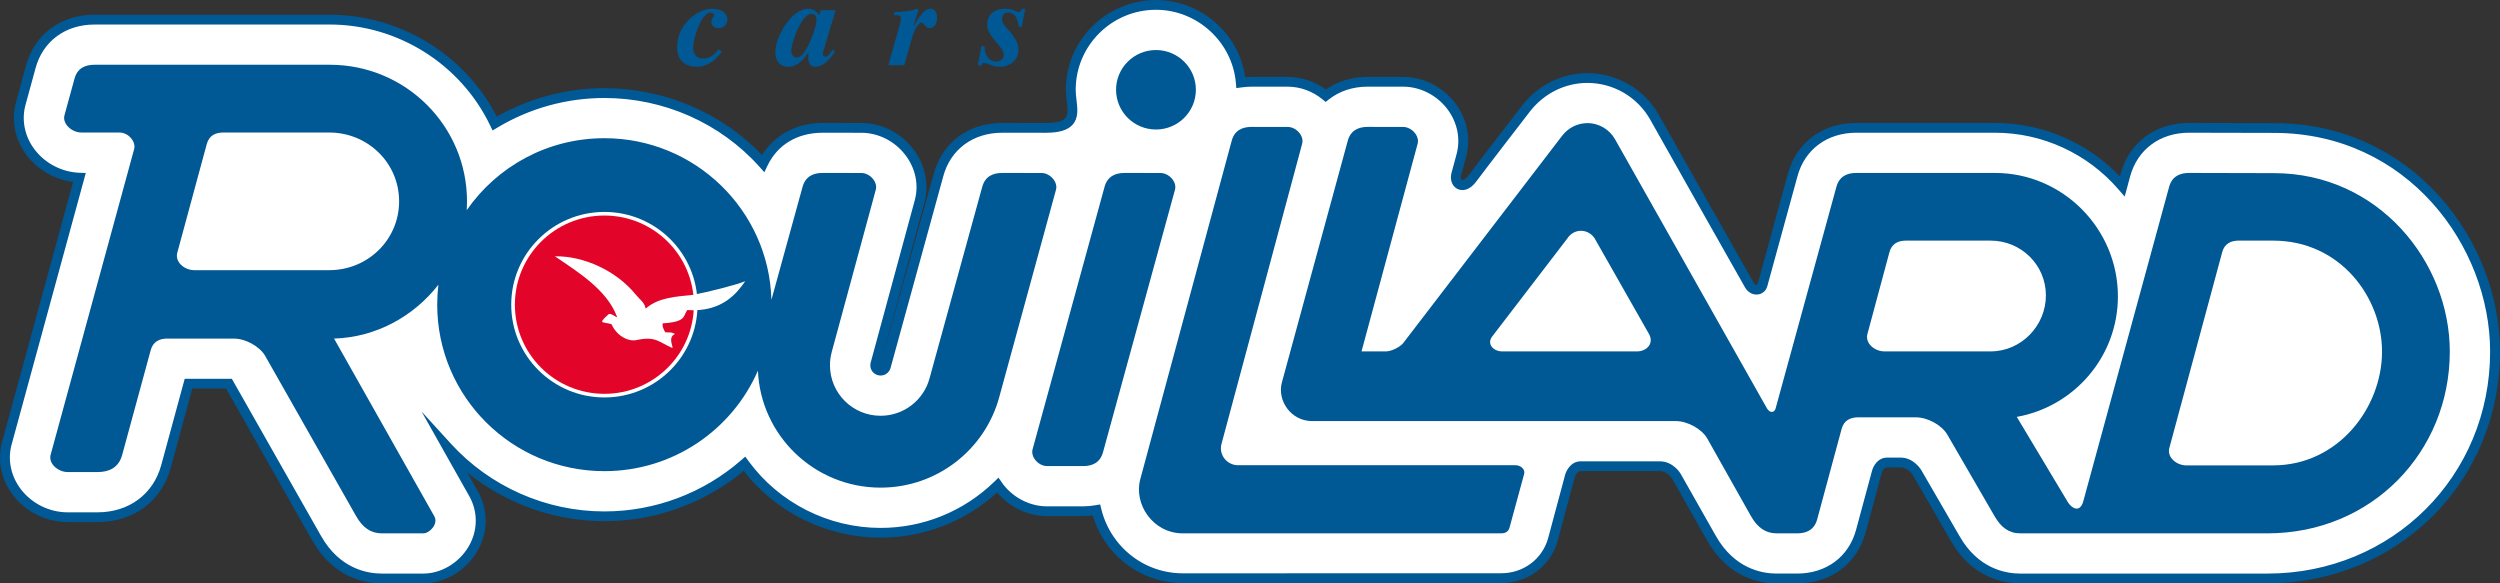
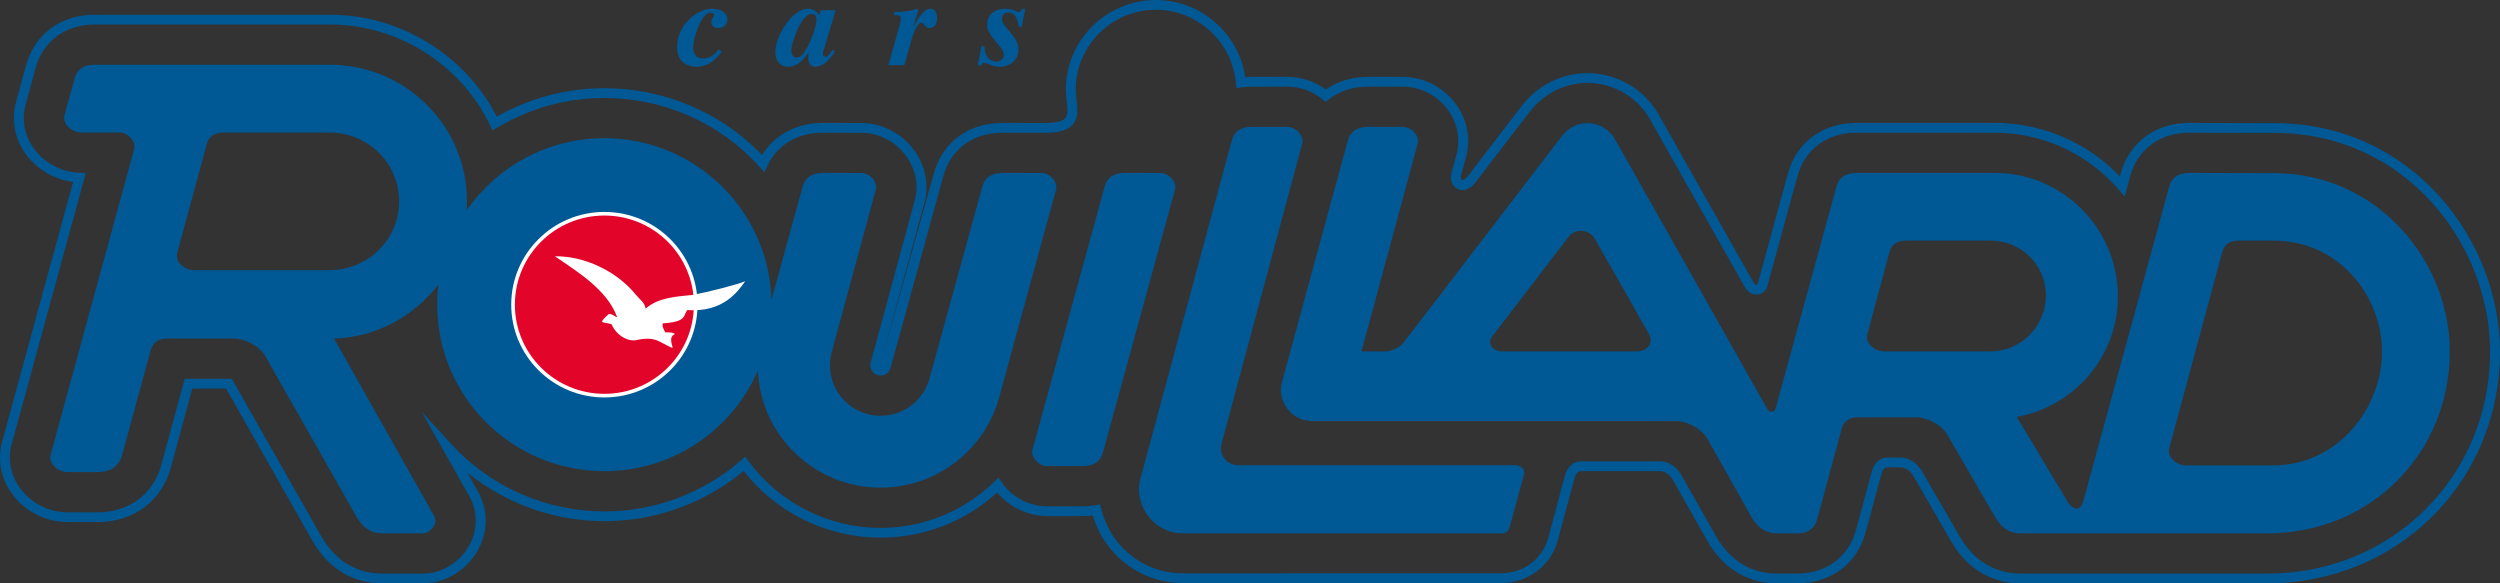
<svg xmlns="http://www.w3.org/2000/svg" version="1.1" id="Calque_1" x="0px" y="0px" width="240px" height="56px" viewBox="0 0 240 56" enable-background="new 0 0 240 56" xml:space="preserve">
  <rect x="0" y="0" width="240" height="56" fill="#333333" stroke="none" />
  <g>
-     <path fill="#FFFFFF" d="M150.713,45.707c0,0,0.262-0.949,1.031-0.949h7.634c0.975,0,1.551,0.949,1.551,0.949l3.381,5.969   c1.9,3.355,4.737,3.855,6.249,3.855h1.976c3.011,0,5.355-1.743,6.11-4.55l1.522-5.634c0,0,0.229-0.949,0.998-0.949h1.305   c0.979,0,1.553,0.949,1.553,0.949l3.668,6.331c1.899,3.353,4.735,3.853,6.251,3.853h23.735c12.253,0,21.849-9.565,21.849-21.781   c0-10.321-8.117-21.46-21.215-21.46l-8.165-0.019c-3.014,0-5.354,1.744-6.111,4.542l-0.292,1.074   c-2.967-3.438-7.347-5.616-12.227-5.616h-13.311c-3.013,0-5.359,1.744-6.109,4.533c0,0-2.742,10-2.895,10.552   c-0.154,0.559-0.894,0.646-1.269,0c-0.555-0.945-9.085-16.081-9.085-16.081c-1.309-2.336-3.781-3.785-6.456-3.785   c-2.267,0-4.386,1.024-5.851,2.87c0,0-4.308,5.579-5.189,6.77c-0.885,1.198-1.801,0.543-1.542-0.432   c0.261-0.976,0.479-1.771,0.479-1.771c0.446-1.636,0.081-3.373-0.986-4.772c-1.114-1.44-2.836-2.306-4.612-2.306h-3.396   c-1.567,0-2.949,0.482-4.025,1.332c-1.029-0.85-2.33-1.332-3.657-1.332h-3.461c-0.352,0-0.695,0.029-1.03,0.075   c-0.359-4.167-3.87-7.456-8.148-7.456c-4.508,0-8.178,3.654-8.178,8.148c0,1.758,1.072,3.658-2.402,3.658l-4.187-0.003   c-3.013,0-5.359,1.744-6.107,4.531l-5.062,18.401c-0.05,0.181-0.224,0.377-0.499,0.377c-0.279,0-0.511-0.227-0.511-0.509   c0-0.047,0.007-0.093,0.012-0.125l4.237-15.588c0.449-1.636,0.088-3.375-0.991-4.775c-1.103-1.445-2.829-2.308-4.604-2.308   l-3.723-0.003c-2.586,0-4.683,1.288-5.698,3.416c-3.727-4.157-9.16-6.751-15.239-6.751c-3.766,0-7.396,1.036-10.527,2.917   c-2.819-5.889-8.851-9.97-15.827-9.97H9.064c-3.013,0-5.355,1.745-6.109,4.538L1.97,10.015c-0.411,1.614-0.04,3.317,1.019,4.676   c1.112,1.427,2.835,2.296,4.632,2.358L0.634,42.637c-0.405,1.612-0.028,3.312,1.031,4.665c1.152,1.472,2.956,2.35,4.823,2.35h2.876   c3.224,0,5.735-1.853,6.563-4.846l2.168-7.974h3.882l8.429,14.847c1.899,3.353,4.734,3.853,6.249,3.853h3.985   c1.869,0,3.735-1.106,4.748-2.812c0.978-1.651,1.021-3.612,0.099-5.278l-2.561-4.543c3.732,4.093,9.115,6.666,15.094,6.666   c5.054,0,9.799-1.853,13.447-5.036c2.938,4.021,7.698,6.618,13.069,6.618c4.315,0,8.312-1.722,11.25-4.568   c0.044,0.063,0.084,0.13,0.128,0.188c1.109,1.448,2.835,2.312,4.61,2.312h3.452c0.444,0,0.873-0.042,1.284-0.115   c0.28,1.14,0.791,2.234,1.527,3.197c1.628,2.123,4.1,3.348,6.771,3.348l30.561-0.007c2.345,0,4.327-1.479,4.954-3.689   L150.713,45.707z" />
    <path fill="#005895" d="M217.677,56h-23.735c-1.623,0-4.647-0.532-6.666-4.093l-3.666-6.327l0,0c0,0-0.451-0.713-1.14-0.713h-1.305   c-0.381,0-0.536,0.586-0.537,0.592l-1.525,5.644C178.29,54.123,175.773,56,172.534,56h-1.976c-1.622,0-4.646-0.532-6.663-4.096   l-3.382-5.969l0,0c0,0-0.452-0.709-1.136-0.709h-7.634c-0.389,0-0.572,0.601-0.574,0.606l-1.636,6.098   c-0.686,2.418-2.859,4.038-5.413,4.038l-30.561,0.006c-2.822,0-5.427-1.287-7.149-3.532c-0.679-0.888-1.181-1.879-1.498-2.954   c-0.312,0.038-0.625,0.057-0.936,0.057h-3.452c-1.828,0-3.6-0.84-4.8-2.262c-3.077,2.797-7.028,4.331-11.188,4.331   c-5.136,0-10.011-2.384-13.145-6.402c-3.749,3.112-8.477,4.821-13.371,4.821c-4.809,0-9.46-1.673-13.159-4.665l1.041,1.846   c0.998,1.803,0.958,3.947-0.104,5.742C44.699,54.806,42.675,56,40.64,56h-3.985c-1.623,0-4.645-0.532-6.663-4.093l-8.292-14.606   h-3.24l-2.073,7.627c-0.887,3.203-3.578,5.191-7.022,5.191H6.488c-2.014,0-3.958-0.946-5.198-2.531   c-1.149-1.467-1.556-3.313-1.116-5.063L7.015,17.47c-1.722-0.219-3.335-1.125-4.401-2.493c-1.148-1.473-1.55-3.323-1.103-5.076   l0.987-3.604c0.812-3.012,3.33-4.883,6.567-4.883h22.602c6.726,0,12.96,3.821,16.027,9.777c3.144-1.784,6.703-2.724,10.327-2.724   c5.747,0,11.225,2.331,15.138,6.417c1.191-1.941,3.312-3.081,5.799-3.081l3.724,0.003c1.927,0,3.79,0.933,4.982,2.495   c1.167,1.514,1.558,3.402,1.07,5.18l-4.236,15.587l5.143-18.388c0.806-3.007,3.322-4.876,6.565-4.876l4.188,0.003   c0.965,0,1.592-0.153,1.865-0.456c0.3-0.333,0.229-0.94,0.146-1.643c-0.042-0.358-0.084-0.728-0.084-1.09   c0-4.751,3.882-8.617,8.653-8.617c4.292,0,7.964,3.216,8.566,7.407c0.21-0.018,0.413-0.026,0.612-0.026h3.461   c1.306,0,2.593,0.427,3.664,1.209c1.135-0.792,2.516-1.209,4.019-1.209h3.396c1.918,0,3.783,0.931,4.989,2.49   c1.161,1.523,1.551,3.41,1.067,5.178c0,0.001-0.218,0.794-0.478,1.769c-0.06,0.222-0.019,0.381,0.034,0.449   c0.199,0.042,0.417-0.078,0.665-0.413c0.874-1.181,5.152-6.722,5.195-6.778c1.541-1.943,3.81-3.055,6.228-3.055   c2.848,0,5.48,1.543,6.871,4.027c0.085,0.15,8.535,15.142,9.08,16.073c0.172,0.293,0.357,0.27,0.4,0.111   c0.152-0.552,2.895-10.551,2.895-10.551c0.81-3.009,3.325-4.879,6.567-4.879h13.311c4.535,0,8.858,1.859,11.995,5.129l0.065-0.24   c0.816-3.016,3.334-4.889,6.569-4.889l8.166,0.018C231.708,11.821,240,23.204,240,33.75C240,46.227,230.194,56,217.677,56z    M181.165,43.93h1.305c1.233,0,1.931,1.13,1.96,1.178l3.673,6.339c1.783,3.147,4.424,3.616,5.839,3.616h23.735   c11.985,0,21.374-9.361,21.374-21.312c0-10.096-7.93-20.992-20.74-20.992l-8.166-0.018c-2.784,0-4.95,1.607-5.652,4.195   l-0.524,1.935l-0.586-0.678c-2.991-3.464-7.316-5.452-11.866-5.452h-13.311c-2.791,0-4.957,1.604-5.65,4.185   c-0.001,0.002-2.743,10.003-2.896,10.556c-0.132,0.477-0.549,0.797-1.037,0.797c-0.439,0-0.852-0.257-1.102-0.688   c-0.549-0.936-8.739-15.468-9.087-16.086c-1.225-2.187-3.54-3.544-6.042-3.544c-2.124,0-4.12,0.98-5.477,2.69   c-0.039,0.051-4.312,5.583-5.18,6.757c-0.513,0.694-1.017,0.839-1.35,0.84c-0.328,0-0.631-0.148-0.833-0.407   c-0.254-0.326-0.328-0.785-0.202-1.26c0.262-0.978,0.479-1.774,0.479-1.774c0.406-1.487,0.076-3.08-0.907-4.368   c-1.025-1.326-2.608-2.119-4.232-2.119h-3.396c-1.422,0-2.711,0.425-3.729,1.229l-0.304,0.24l-0.297-0.246   c-0.955-0.788-2.146-1.222-3.354-1.222h-3.461c-0.304,0-0.62,0.023-0.965,0.071l-0.496,0.067l-0.042-0.492   c-0.34-3.94-3.711-7.027-7.675-7.027c-4.248,0-7.704,3.445-7.704,7.68c0,0.327,0.041,0.659,0.078,0.982   c0.1,0.85,0.204,1.728-0.38,2.375c-0.474,0.525-1.292,0.77-2.575,0.77l-4.188-0.003c-2.792,0-4.956,1.603-5.648,4.182   l-5.062,18.404c-0.097,0.349-0.438,0.723-0.957,0.723c-0.543,0-0.986-0.439-0.986-0.978c0-0.075,0.01-0.148,0.019-0.2l4.247-15.635   c0.41-1.495,0.079-3.088-0.91-4.37c-1.016-1.33-2.595-2.123-4.226-2.123l-3.724-0.003c-2.394,0-4.314,1.147-5.268,3.147   l-0.308,0.644l-0.478-0.533c-3.756-4.19-9.181-6.594-14.883-6.594c-3.622,0-7.177,0.985-10.28,2.849l-0.451,0.27l-0.225-0.47   c-2.822-5.894-8.866-9.701-15.398-9.701H9.064c-2.788,0-4.954,1.605-5.651,4.189l-0.985,3.597   c-0.373,1.466-0.033,3.024,0.938,4.268c1.016,1.305,2.613,2.118,4.272,2.176l0.597,0.021L1.092,42.759   c-0.367,1.462-0.022,3.017,0.949,4.257c1.063,1.356,2.725,2.167,4.447,2.167h2.876c2.998,0,5.337-1.725,6.106-4.501l2.262-8.318   h4.524l8.564,15.086c1.782,3.145,4.42,3.613,5.835,3.613h3.985c1.705,0,3.408-1.013,4.338-2.58   c0.893-1.507,0.927-3.308,0.092-4.816l-4.6-8.16l2.808,3.08c3.773,4.138,9.147,6.51,14.741,6.51c4.834,0,9.499-1.746,13.133-4.919   l0.393-0.343l0.307,0.421c2.939,4.021,7.681,6.423,12.684,6.423c4.089,0,7.967-1.575,10.917-4.434l0.403-0.391l0.438,0.631   c1.019,1.33,2.601,2.124,4.23,2.124h3.452c0.398,0,0.802-0.037,1.199-0.107l0.44-0.079l0.105,0.43   c0.273,1.11,0.76,2.128,1.445,3.025c1.541,2.009,3.871,3.161,6.393,3.161l30.561-0.007c2.122,0,3.93-1.346,4.497-3.347l1.636-6.098   c0.133-0.483,0.597-1.298,1.49-1.298h7.634c1.229,0,1.929,1.129,1.958,1.178l3.388,5.98c1.782,3.146,4.421,3.615,5.835,3.615h1.976   c2.789,0,4.954-1.609,5.65-4.2l1.524-5.636C179.823,44.753,180.263,43.93,181.165,43.93z" />
    <path fill="#005895" d="M99.129,43.131c-0.206,0.748,0.565,1.613,1.396,1.613h3.453c0.869,0,1.634-0.312,1.913-1.338l6.907-25.19   c0.208-0.745-0.567-1.61-1.405-1.61l-3.446-0.003c-0.869,0-1.636,0.32-1.913,1.346L99.129,43.131z" />
    <path fill="#005895" d="M218.3,16.622l-8.154-0.02c-0.867,0-1.636,0.32-1.912,1.346l-8.256,30.24   c-0.348,1.096-1.13,0.56-1.46,0.025c-0.178-0.291-4.907-8.193-4.907-8.193c5.517-0.984,9.708-5.788,9.708-11.567   c0-6.494-5.282-11.851-11.803-11.851h-13.311c-0.874,0-1.637,0.32-1.913,1.346l-5.83,21.251c-0.108,0.435-0.556,0.488-0.837,0   l-14.572-25.812c-0.522-0.93-1.511-1.566-2.661-1.566c-0.971,0-1.831,0.462-2.392,1.167l-15.276,19.929   c-0.344,0.443-1.198,0.816-1.653,0.816h-2.364l5.387-19.938c0.199-0.749-0.57-1.61-1.408-1.61l-3.391-0.003   c-0.865,0-1.632,0.313-1.912,1.344l-6.321,23.188c-0.471,1.715,0.854,3.71,2.906,3.71h34.906c1.134,0,2.471,0.747,3.004,1.636   l4.216,7.49c0.622,1.091,1.4,1.651,2.466,1.651h1.976c0.864,0,1.632-0.317,1.914-1.345l2.344-8.674   c0.229-0.854,0.869-1.118,1.59-1.118h5.546c1.131,0,2.471,0.749,2.999,1.635l4.549,7.851c0.622,1.091,1.393,1.651,2.466,1.651   h23.735c10.032,0,17.502-7.826,17.502-17.45C235.179,25.12,228.32,16.622,218.3,16.622 M157.166,33.733h-12.967   c-0.835,0-1.495-0.717-0.948-1.431l7.204-9.398c0.28-0.44,0.754-0.748,1.314-0.748c0.622,0,1.149,0.366,1.407,0.884l5.146,9.058   C158.796,32.985,158.076,33.733,157.166,33.733 M191.103,33.733h-10.206c-0.908,0-1.842-0.748-1.634-1.635l2.12-7.878   c0.229-0.857,0.869-1.12,1.59-1.12h8.13c2.929,0,5.304,2.338,5.304,5.259C196.406,31.276,194.031,33.733,191.103,33.733    M218.208,44.677h-8.332c-0.906,0-1.84-0.752-1.629-1.636l5.081-18.821c0.226-0.857,0.87-1.12,1.589-1.12h3.308   c6.453,0,10.45,5.46,10.45,10.65C228.675,39.119,224.491,44.677,218.208,44.677" />
    <path fill="#005895" d="M99.974,16.606l-3.77-0.003c-0.87,0-1.635,0.32-1.913,1.346l-5.054,18.369   c-0.554,2.07-2.452,3.596-4.701,3.596c-2.686,0-4.859-2.168-4.859-4.842c0-0.433,0.056-0.856,0.161-1.254l4.237-15.601   c0.206-0.746-0.565-1.611-1.401-1.611l-3.717-0.003c-0.87,0-1.633,0.32-1.914,1.346l-2.986,10.835   c-0.243-8.61-7.334-15.516-16.037-15.516c-5.479,0-10.314,2.732-13.212,6.906v0.012c0.012-0.282,0.024-0.571,0.024-0.859   c0-7.242-5.894-13.11-13.166-13.11H9.064c-0.869,0-1.636,0.313-1.913,1.341l-0.966,3.525c-0.208,0.819,0.726,1.639,1.632,1.639   h3.655c0.834,0,1.608,0.859,1.401,1.609l-8.019,29.35c-0.211,0.844,0.75,1.636,1.633,1.636h2.876c1.071,0,2.019-0.385,2.367-1.651   l2.735-10.043c0.229-0.857,0.873-1.121,1.593-1.121h6.386c1.128,0,2.468,0.748,2.998,1.637l8.748,15.411   c0.621,1.091,1.399,1.651,2.465,1.651h3.985c0.585,0,1.467-0.888,1.055-1.636l-9.626-17.063c4.068-0.126,7.673-2.159,10.007-5.16   h0.009c-0.075,0.626-0.112,1.263-0.112,1.908c0,8.827,7.184,15.98,16.047,15.98c6.604,0,12.279-3.975,14.74-9.652   c0.265,6.248,5.437,11.234,11.776,11.234c5.458,0,10.051-3.695,11.397-8.713l5.442-19.882   C101.579,17.471,100.806,16.606,99.974,16.606 M31.608,25.936h-0.022H18.644c-0.909,0-1.844-0.751-1.635-1.636l2.838-10.462   c0.23-0.856,0.868-1.116,1.595-1.116h10.165c3.705,0,6.708,2.919,6.708,6.605C38.315,23.013,35.313,25.936,31.608,25.936" />
-     <path fill="#005895" d="M110.972,12.433c2.115,0,3.832-1.708,3.832-3.817c0-2.103-1.716-3.812-3.832-3.812   c-2.116,0-3.829,1.709-3.829,3.812C107.143,10.726,108.856,12.433,110.972,12.433" />
    <path fill="#FFFFFF" d="M58.022,38.155c-4.937,0-8.944-3.987-8.944-8.906c0-4.917,4.007-8.904,8.944-8.904   c4.938,0,8.941,3.987,8.941,8.904C66.963,34.168,62.961,38.155,58.022,38.155" />
    <path fill="#E3042A" d="M58.024,37.807c4.742,0,8.59-3.828,8.59-8.557c0-4.726-3.848-8.558-8.59-8.558   c-4.748,0-8.595,3.832-8.595,8.558C49.429,33.979,53.276,37.807,58.024,37.807" />
    <path fill="#FFFFFF" d="M65.978,29.765c-0.417,0.562-0.043,1.128-2.346,1.276c-0.097,0.272,0.09,0.603,0.237,0.861   c0.511,0.021,0.607-0.024,0.935,0.161c-0.797,0.329-0.032,1.443-0.299,1.325c-1.281-0.555-1.54-1.136-3.407-0.741   c-0.84,0.184-1.946-0.489-2.371-1.492c-0.039-0.085-0.573-0.139-0.747-0.187c-0.147-0.043-0.234-0.05-0.134-0.207   c0.149-0.228,0.363-0.382,0.555-0.571c0.252-0.249,0.931,0.49,0.815,0.184c-0.946-2.542-3.737-4.268-5.95-5.769   c2.779-0.047,5.926,1.393,7.783,3.698c0.35,0.432,0.836,0.726,0.932,1.324c1.255-1.091,2.929-1.147,4.52-1.314   c1.502-0.283,4.098-0.94,5.042-1.316C70.785,28.077,69.371,30.001,65.978,29.765" />
    <path fill="#005895" d="M109.473,45.98c-0.666,2.414,1.202,5.223,4.088,5.223l30.56-0.003c0.358,0,0.683-0.132,0.797-0.561   l1.406-5.162c0.105-0.443-0.364-0.815-0.817-0.815h-23.16h-3.493c-0.913,0-1.648-0.737-1.648-1.643   c0-0.142,0.025-0.278,0.059-0.406l7.744-28.818c0.205-0.749-0.565-1.61-1.4-1.61l-3.458-0.003c-0.87,0-1.637,0.313-1.91,1.343   L109.473,45.98z" />
    <path fill="#005895" d="M69.296,4.936c-0.545,0.805-1.365,1.474-2.389,1.474c-1.194-0.011-1.911-0.68-1.899-1.835   c0-1.157,0.421-2.028,1.228-2.787c0.512-0.487,1.343-0.951,2.106-0.951c0.84,0,1.488,0.351,1.488,1.064   c0,0.419-0.34,0.804-0.831,0.804c-0.42,0-0.704-0.225-0.704-0.6c0-0.17,0.067-0.283,0.124-0.386   c0.07-0.101,0.125-0.181,0.125-0.271c0-0.17-0.182-0.249-0.318-0.249c-0.876,0-1.684,2.402-1.684,3.398   c0,0.579,0.342,1.02,0.933,1.02c0.671,0,1.138-0.374,1.523-0.884L69.296,4.936z" />
    <path fill="#005895" d="M79.058,4.869c-0.033,0.112-0.056,0.215-0.056,0.294c0,0.205,0.102,0.284,0.227,0.284   c0.115,0,0.251-0.068,0.364-0.214l0.341-0.465l0.239,0.158c-0.626,0.998-1.319,1.485-1.866,1.485c-0.534,0-0.715-0.306-0.715-0.93   c0-0.124,0.011-0.271,0.033-0.431l-0.022-0.022c-0.445,0.68-1.024,1.383-1.933,1.383c-0.854,0-1.24-0.634-1.24-1.429   c0-1.426,1.546-4.145,3.163-4.145c0.455,0,0.83,0.238,1.046,0.645l0.136-0.498h1.446L79.058,4.869z M76.442,5.525   c0.489,0,0.751-0.464,0.966-0.827c0.342-0.543,0.979-2.152,0.979-2.787c0-0.317-0.115-0.577-0.49-0.577   c-0.966,0-1.933,2.81-1.933,3.523C75.964,5.163,76.136,5.525,76.442,5.525" />
    <path fill="#005895" d="M86.385,2.342c0.08-0.272,0.091-0.453,0.091-0.578c0-0.283-0.103-0.307-0.659-0.307l0.056-0.305   c0.592,0,1.616-0.079,2.184-0.317l0.114,0.125L87.67,2.523l0.025,0.023c0.317-0.511,0.886-1.71,1.614-1.71   c0.466,0,0.647,0.43,0.647,0.85c0,0.521-0.181,1.008-0.75,1.008c-0.205,0-0.318-0.125-0.42-0.25   c-0.092-0.125-0.171-0.273-0.332-0.273c-0.306,0-0.729,0.749-1,1.826l-0.637,2.265h-1.536L86.385,2.342z" />
    <path fill="#005895" d="M94.213,4.415l0.306,0.068c-0.033,0.646,0.365,1.428,1.116,1.428c0.386,0,0.728-0.25,0.728-0.635   c0-0.407-0.398-0.838-0.797-1.313c-0.398-0.477-0.796-0.997-0.796-1.586c0-0.997,0.717-1.541,1.729-1.541   c0.41,0,0.784,0.113,1.069,0.26c0.25,0.125,0.444,0.068,0.545-0.26h0.309l-0.341,1.756l-0.307-0.057   c-0.057-0.6-0.251-1.336-1.002-1.336c-0.375,0-0.59,0.294-0.59,0.657c0,0.351,0.397,0.748,0.795,1.224   c0.399,0.476,0.797,1.019,0.797,1.653c0,1.02-0.774,1.677-1.82,1.677c-0.751,0-1.07-0.363-1.468-0.363   c-0.182,0-0.262,0.113-0.308,0.271l-0.306-0.056L94.213,4.415z" />
  </g>
</svg>